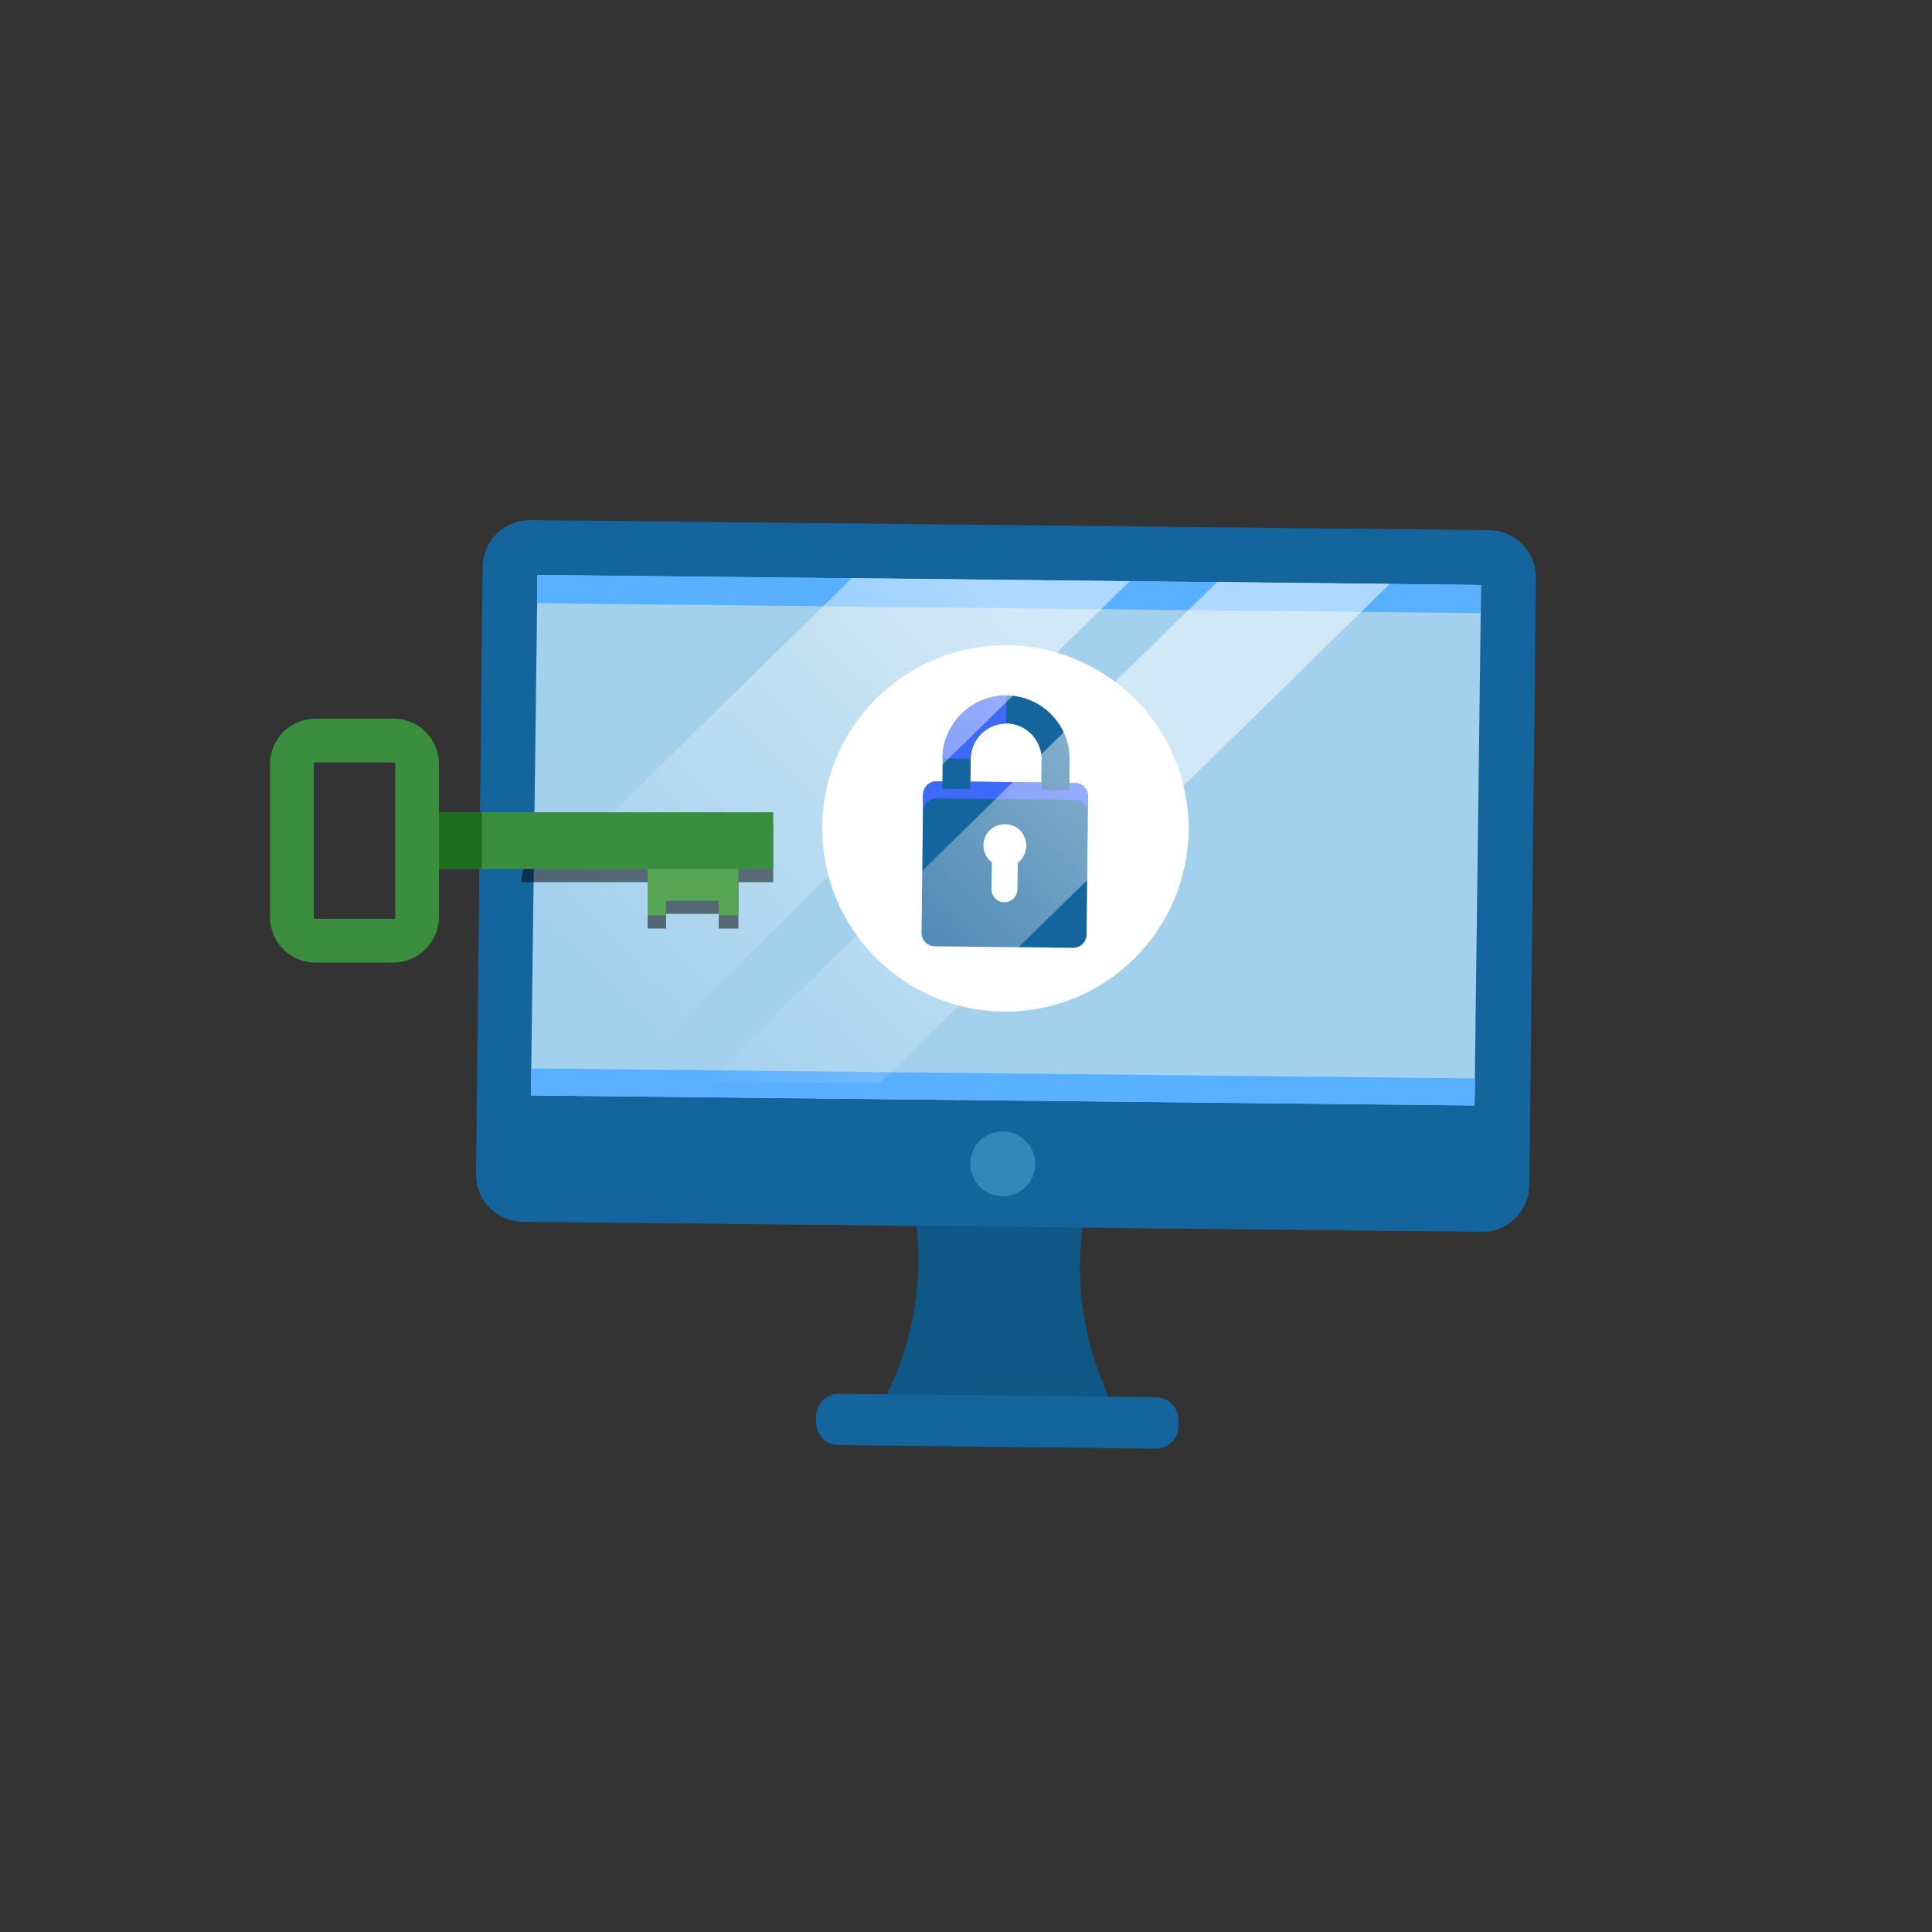
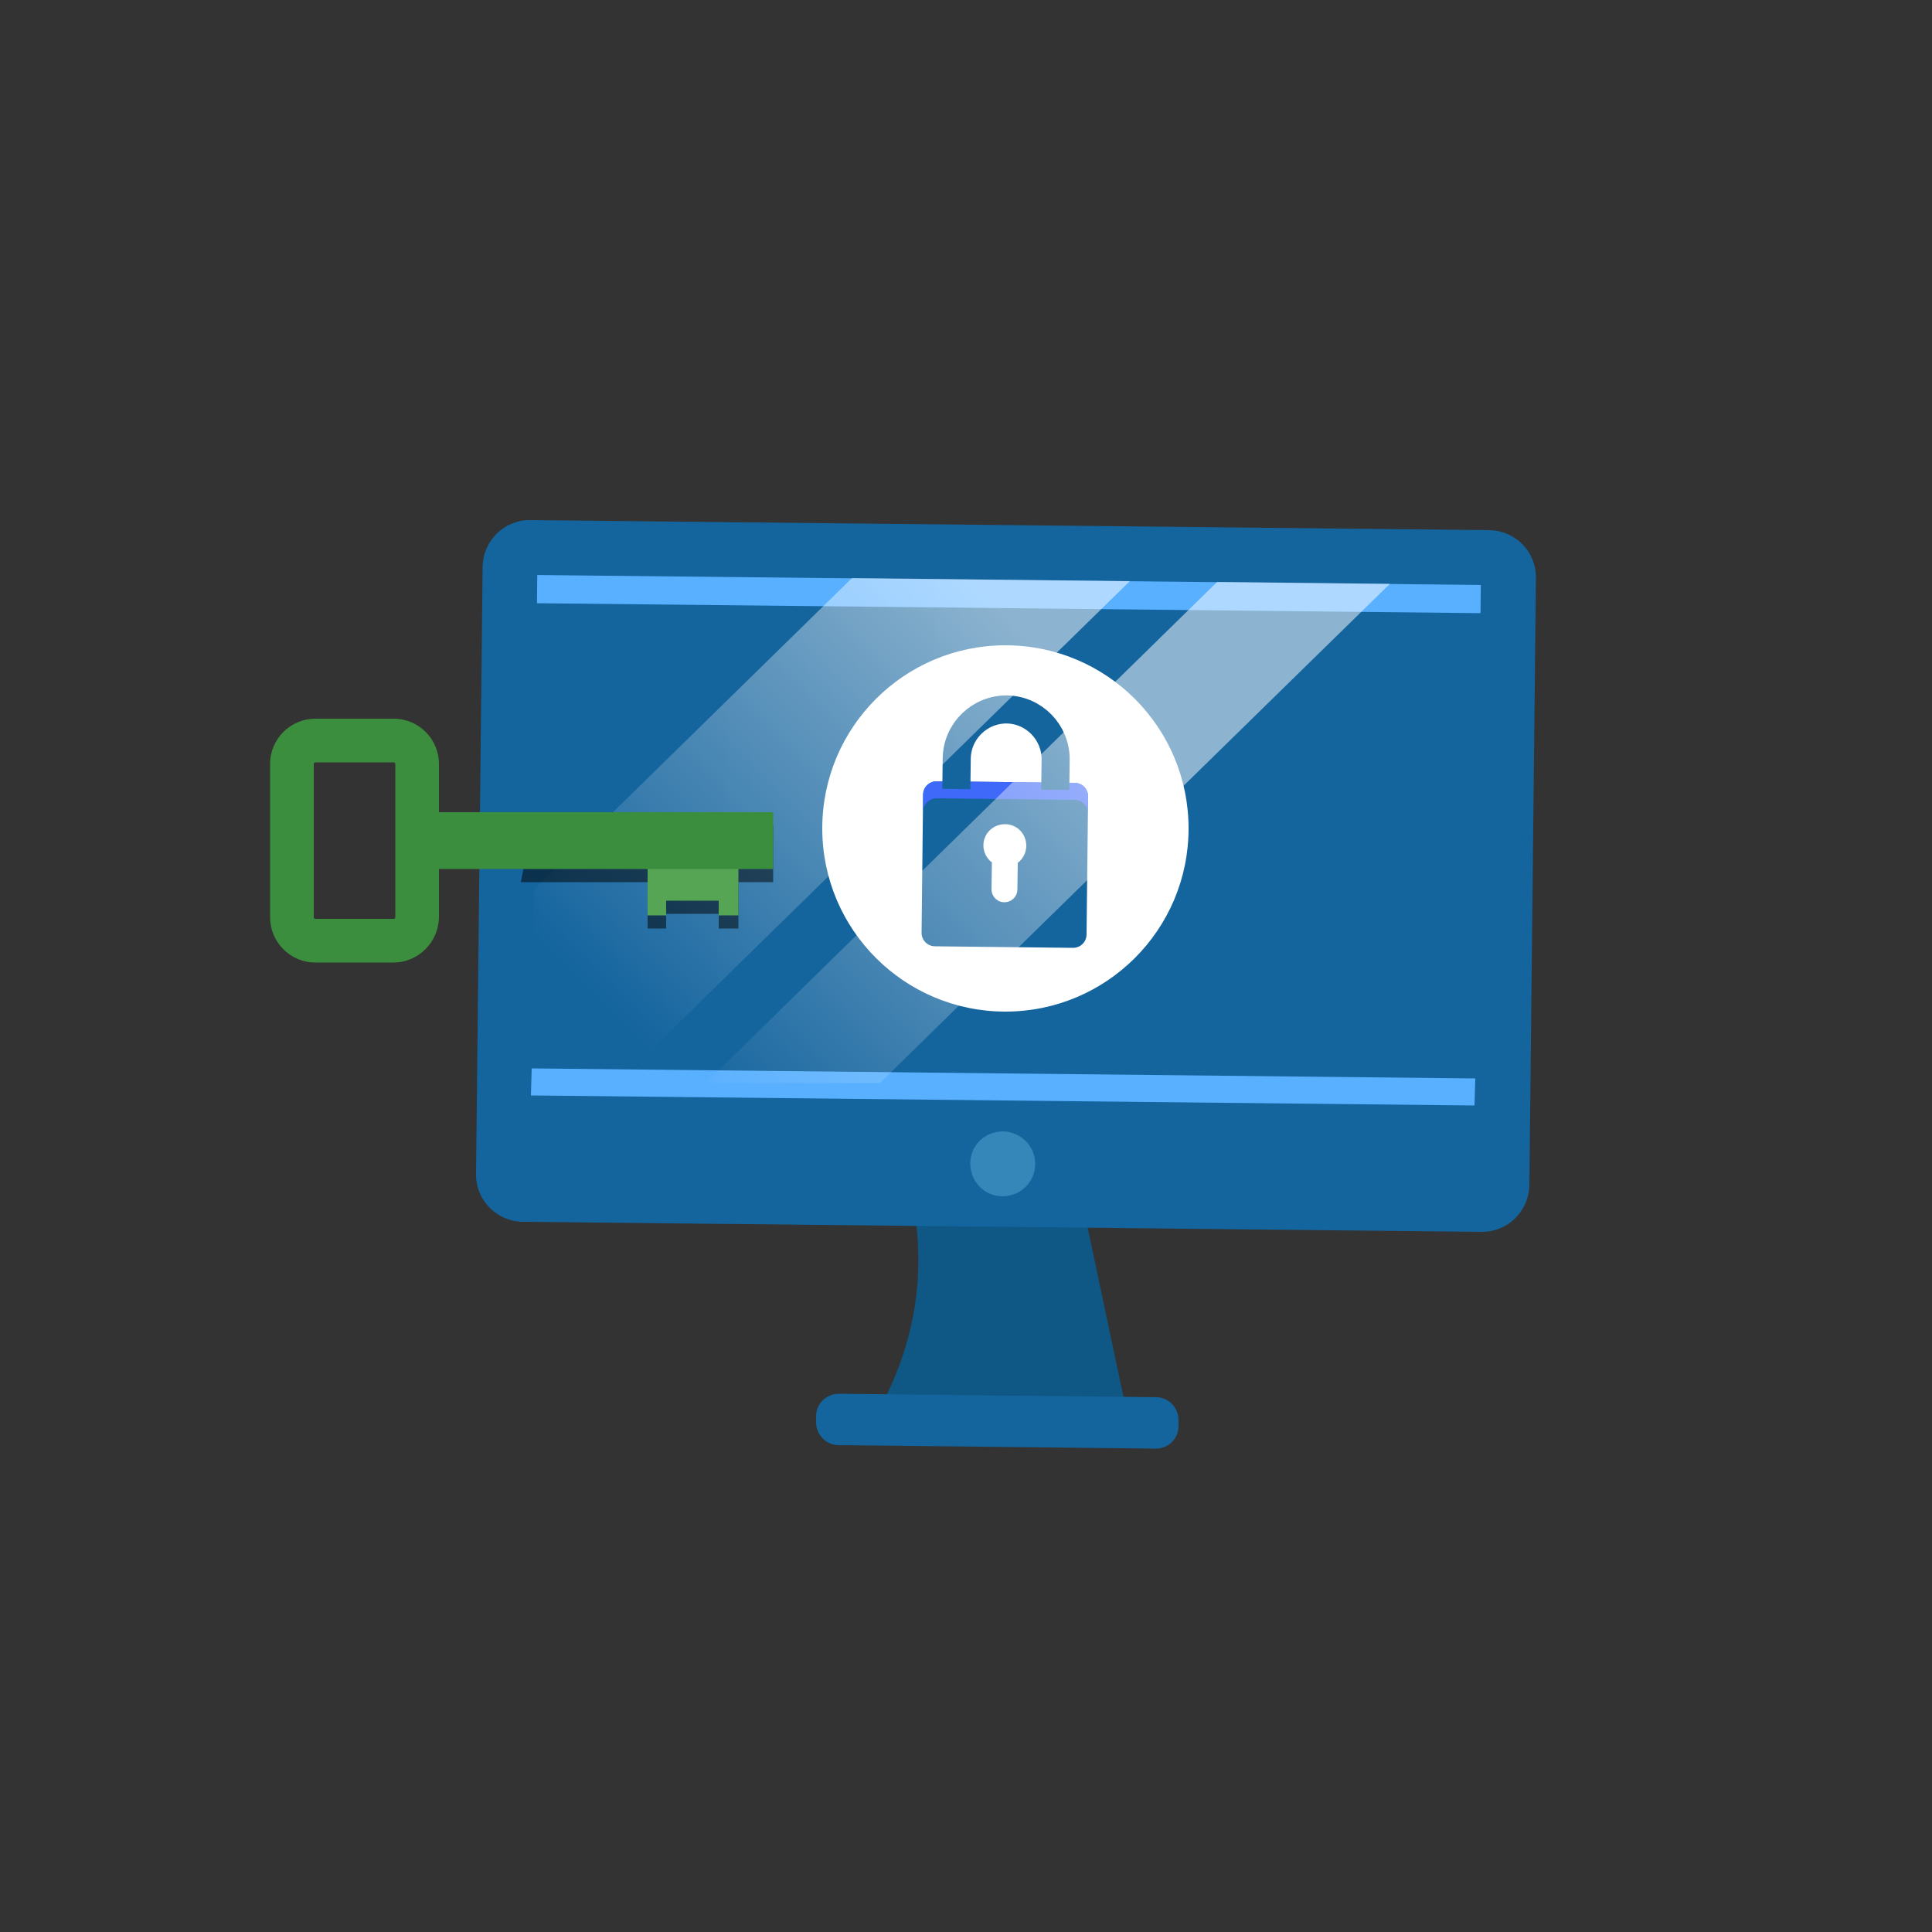
<svg xmlns="http://www.w3.org/2000/svg" xml:space="preserve" id="图层_1" x="0" y="0" version="1.1" viewBox="0 0 500 500">
  <rect x="0" y="0" width="500" height="500" fill="#333333" stroke="none" />
  <style>.st0{fill:#0f5784}.st1{fill:#14649e}.st2{fill:#a2d0ed}.st3{fill:#59b0ff}.st4{fill:#3587ba}.st5{fill:#fff}.st6{fill:#3e69f9}.st7,.st8{fill:none;stroke:#14649e;stroke-width:7.266;stroke-miterlimit:10}.st8{stroke:#3e69f9}.st9{opacity:.51;fill:url(#SVGID_1_)}.st10{fill:url(#SVGID_2_)}.st10,.st11{opacity:.51}.st12{fill:#55a555}.st13{fill:#3b8e3d}.st14{fill:#1f6d1f}</style>
-   <path d="m280.7 314-21.6-.2h-.8l-21.6-.2c3.3 21.6-2 41-13.7 58.7l34.7.4h.8l34.7.4C281.9 355 277 335.5 280.7 314z" class="st0" />
+   <path d="m280.7 314-21.6-.2h-.8l-21.6-.2c3.3 21.6-2 41-13.7 58.7l34.7.4h.8l34.7.4z" class="st0" />
  <path d="M299.1 374.9 217 374c-3.2 0-5.8-2.7-5.8-5.9v-1.6c0-3.2 2.7-5.8 5.9-5.8l82.1.9c3.2 0 5.8 2.7 5.8 5.9v1.6c0 3.2-2.6 5.8-5.9 5.8zm84.3-56.1-248.1-2.6c-6.8-.1-12.2-5.6-12.1-12.4l1.7-157.1c.1-6.8 5.6-12.2 12.4-12.1l248.1 2.6c6.8.1 12.2 5.6 12.1 12.4l-1.7 157.1c-.1 6.7-5.6 12.2-12.4 12.1z" class="st1" />
-   <path d="m381.6 286.1-244.2-2.6 1.7-134.7 244.2 2.6z" class="st2" />
  <path d="m381.6 286.1-244.2-2.6.2-7 244.2 2.6z" class="st3" />
  <path d="M139 150.1h244.2v7.3H139z" class="st3" transform="rotate(.603 261.199 153.794) scale(1)" />
  <path d="M267.9 301.3c0 4.6-3.8 8.3-8.5 8.3-4.6 0-8.3-3.8-8.3-8.5s3.8-8.3 8.5-8.3c4.6.1 8.4 3.9 8.3 8.5z" class="st4" />
  <circle cx="260.2" cy="214.4" r="47.4" class="st5" />
  <path d="m278.1 202.6-35.7-.4c-1.9 0-3.5 1.5-3.5 3.5l-.4 35.7c0 1.9 1.5 3.5 3.5 3.5l35.7.4c1.9 0 3.5-1.5 3.5-3.5l.4-35.7c0-1.9-1.5-3.5-3.5-3.5zm-14.7 20.7-.1 6.9c0 1.8-1.5 3.3-3.4 3.3-1.8 0-3.3-1.5-3.3-3.4l.1-6.9c-1.3-1-2.2-2.6-2.2-4.4 0-3.1 2.5-5.5 5.6-5.5 3.1 0 5.5 2.5 5.5 5.6 0 1.8-.9 3.4-2.2 4.4z" class="st1" />
  <path d="m278.1 202.6-35.7-.4c-1.9 0-3.5 1.5-3.5 3.5v4.4c0-1.9 1.6-3.5 3.5-3.5l35.7.4c1.9 0 3.5 1.6 3.5 3.5v-4.4c0-1.9-1.5-3.5-3.5-3.5z" class="st6" />
  <path d="m247.5 204.2.1-7.9c.1-7.1 5.9-12.7 12.9-12.7 7.1.1 12.7 5.9 12.7 12.9l-.1 7.9" class="st7" />
-   <path d="M247.5 196.3c.1-7.1 5.9-12.7 12.9-12.7" class="st8" />
  <linearGradient id="SVGID_1_" x1="253.588" x2="150.529" y1="154.008" y2="256.015" gradientTransform="rotate(.602 355.39 217.448)" gradientUnits="userSpaceOnUse">
    <stop offset="0" stop-color="#fff" />
    <stop offset="1" stop-color="#fff" stop-opacity="0" />
  </linearGradient>
  <path d="m220.5 149.6-82.3 80.6-.8 71.8h.2l154.8-151.6z" class="st9" />
  <linearGradient id="SVGID_2_" x1="293.563" x2="190.504" y1="194.396" y2="296.404" gradientTransform="rotate(.602 355.39 217.448)" gradientUnits="userSpaceOnUse">
    <stop offset="0" stop-color="#fff" />
    <stop offset="1" stop-color="#fff" stop-opacity="0" />
  </linearGradient>
  <path d="m227.7 280.3 132-129.2-44.7-.5-132.4 129.7z" class="st10" />
  <path d="m137.6 213.6-2.8 14.7h32.8v12h4.8v-3.8H186v3.8h5.1v-12h9v-14.7z" class="st11" />
  <path d="M167.6 217.5v19.4h4.8v-3.8H186v3.8h5.1v-19.4z" class="st12" />
  <path d="M107.8 210.2h92.3v14.7h-92.3z" class="st13" />
-   <path d="M107.8 210.2h16.9v14.7h-16.9z" class="st14" />
  <path d="M101.8 249.1H81.6c-6.5 0-11.7-5.3-11.7-11.7v-39.7c0-6.5 5.3-11.7 11.7-11.7h20.3c6.5 0 11.7 5.3 11.7 11.7v39.7c-.1 6.4-5.3 11.7-11.8 11.7zm-20.2-51.8c-.2 0-.4.2-.4.4v39.7c0 .2.2.4.4.4h20.3c.2 0 .4-.2.4-.4v-39.7c0-.2-.2-.4-.4-.4H81.6z" class="st13" />
</svg>